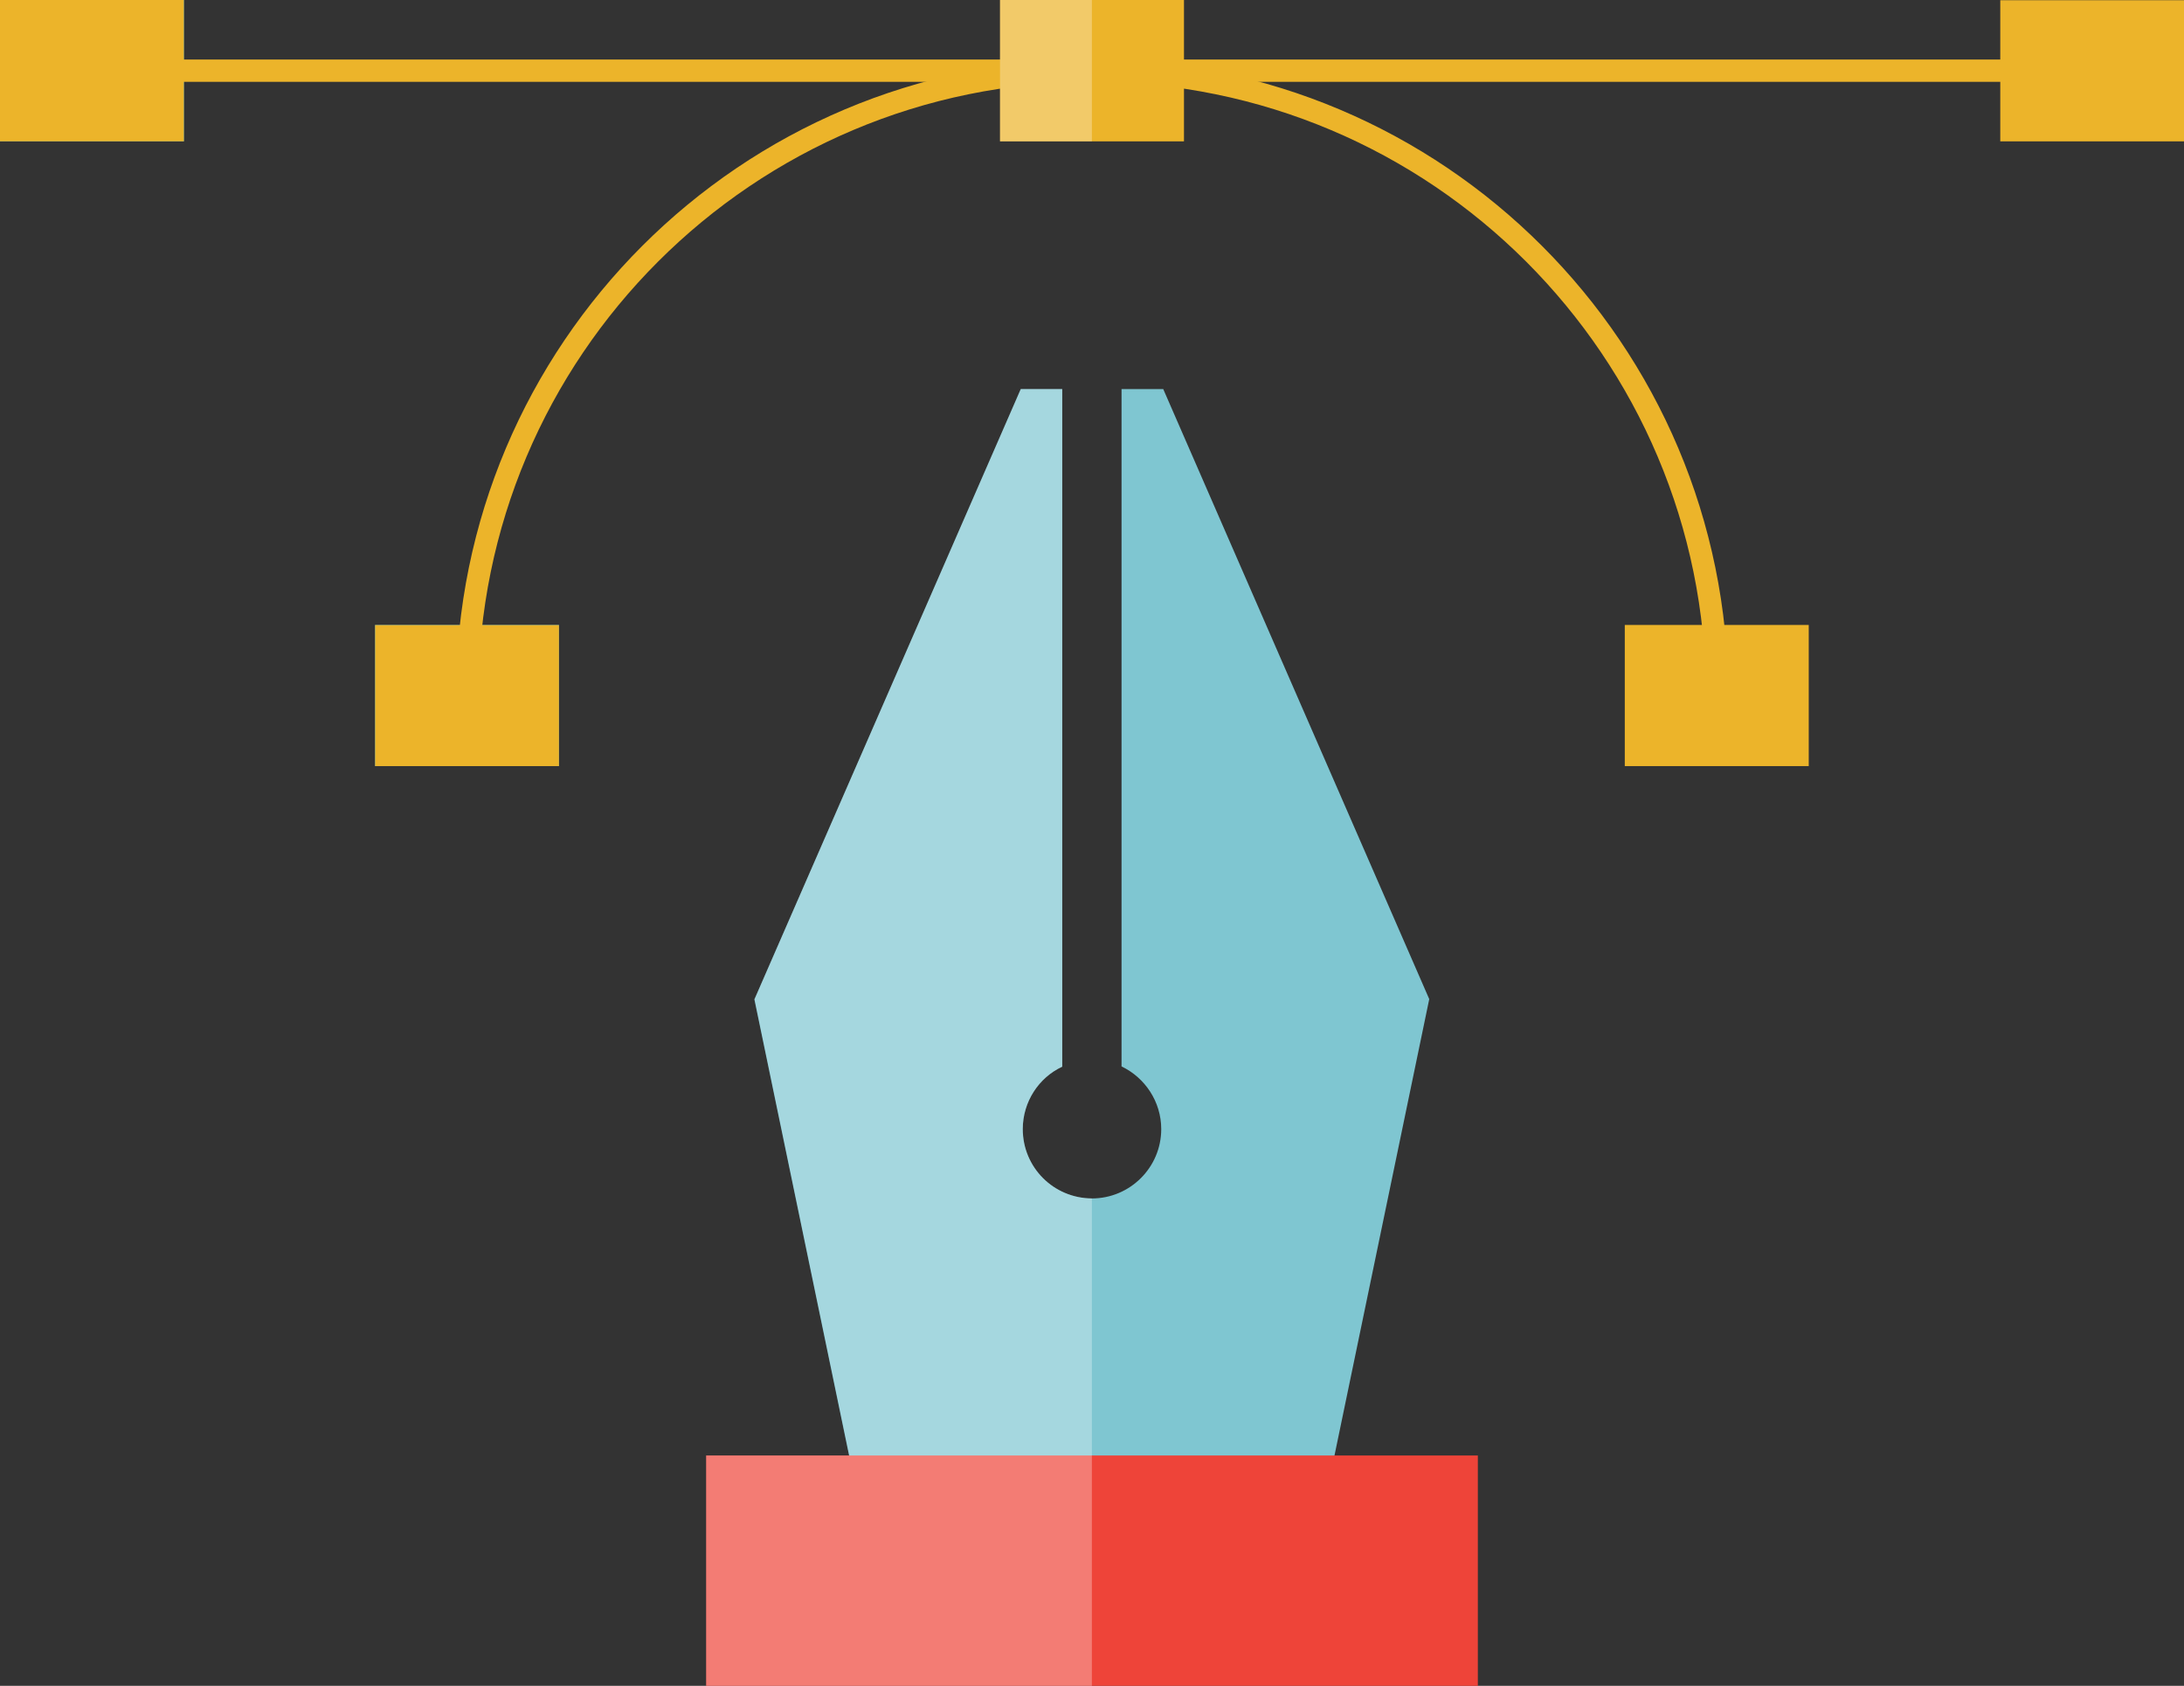
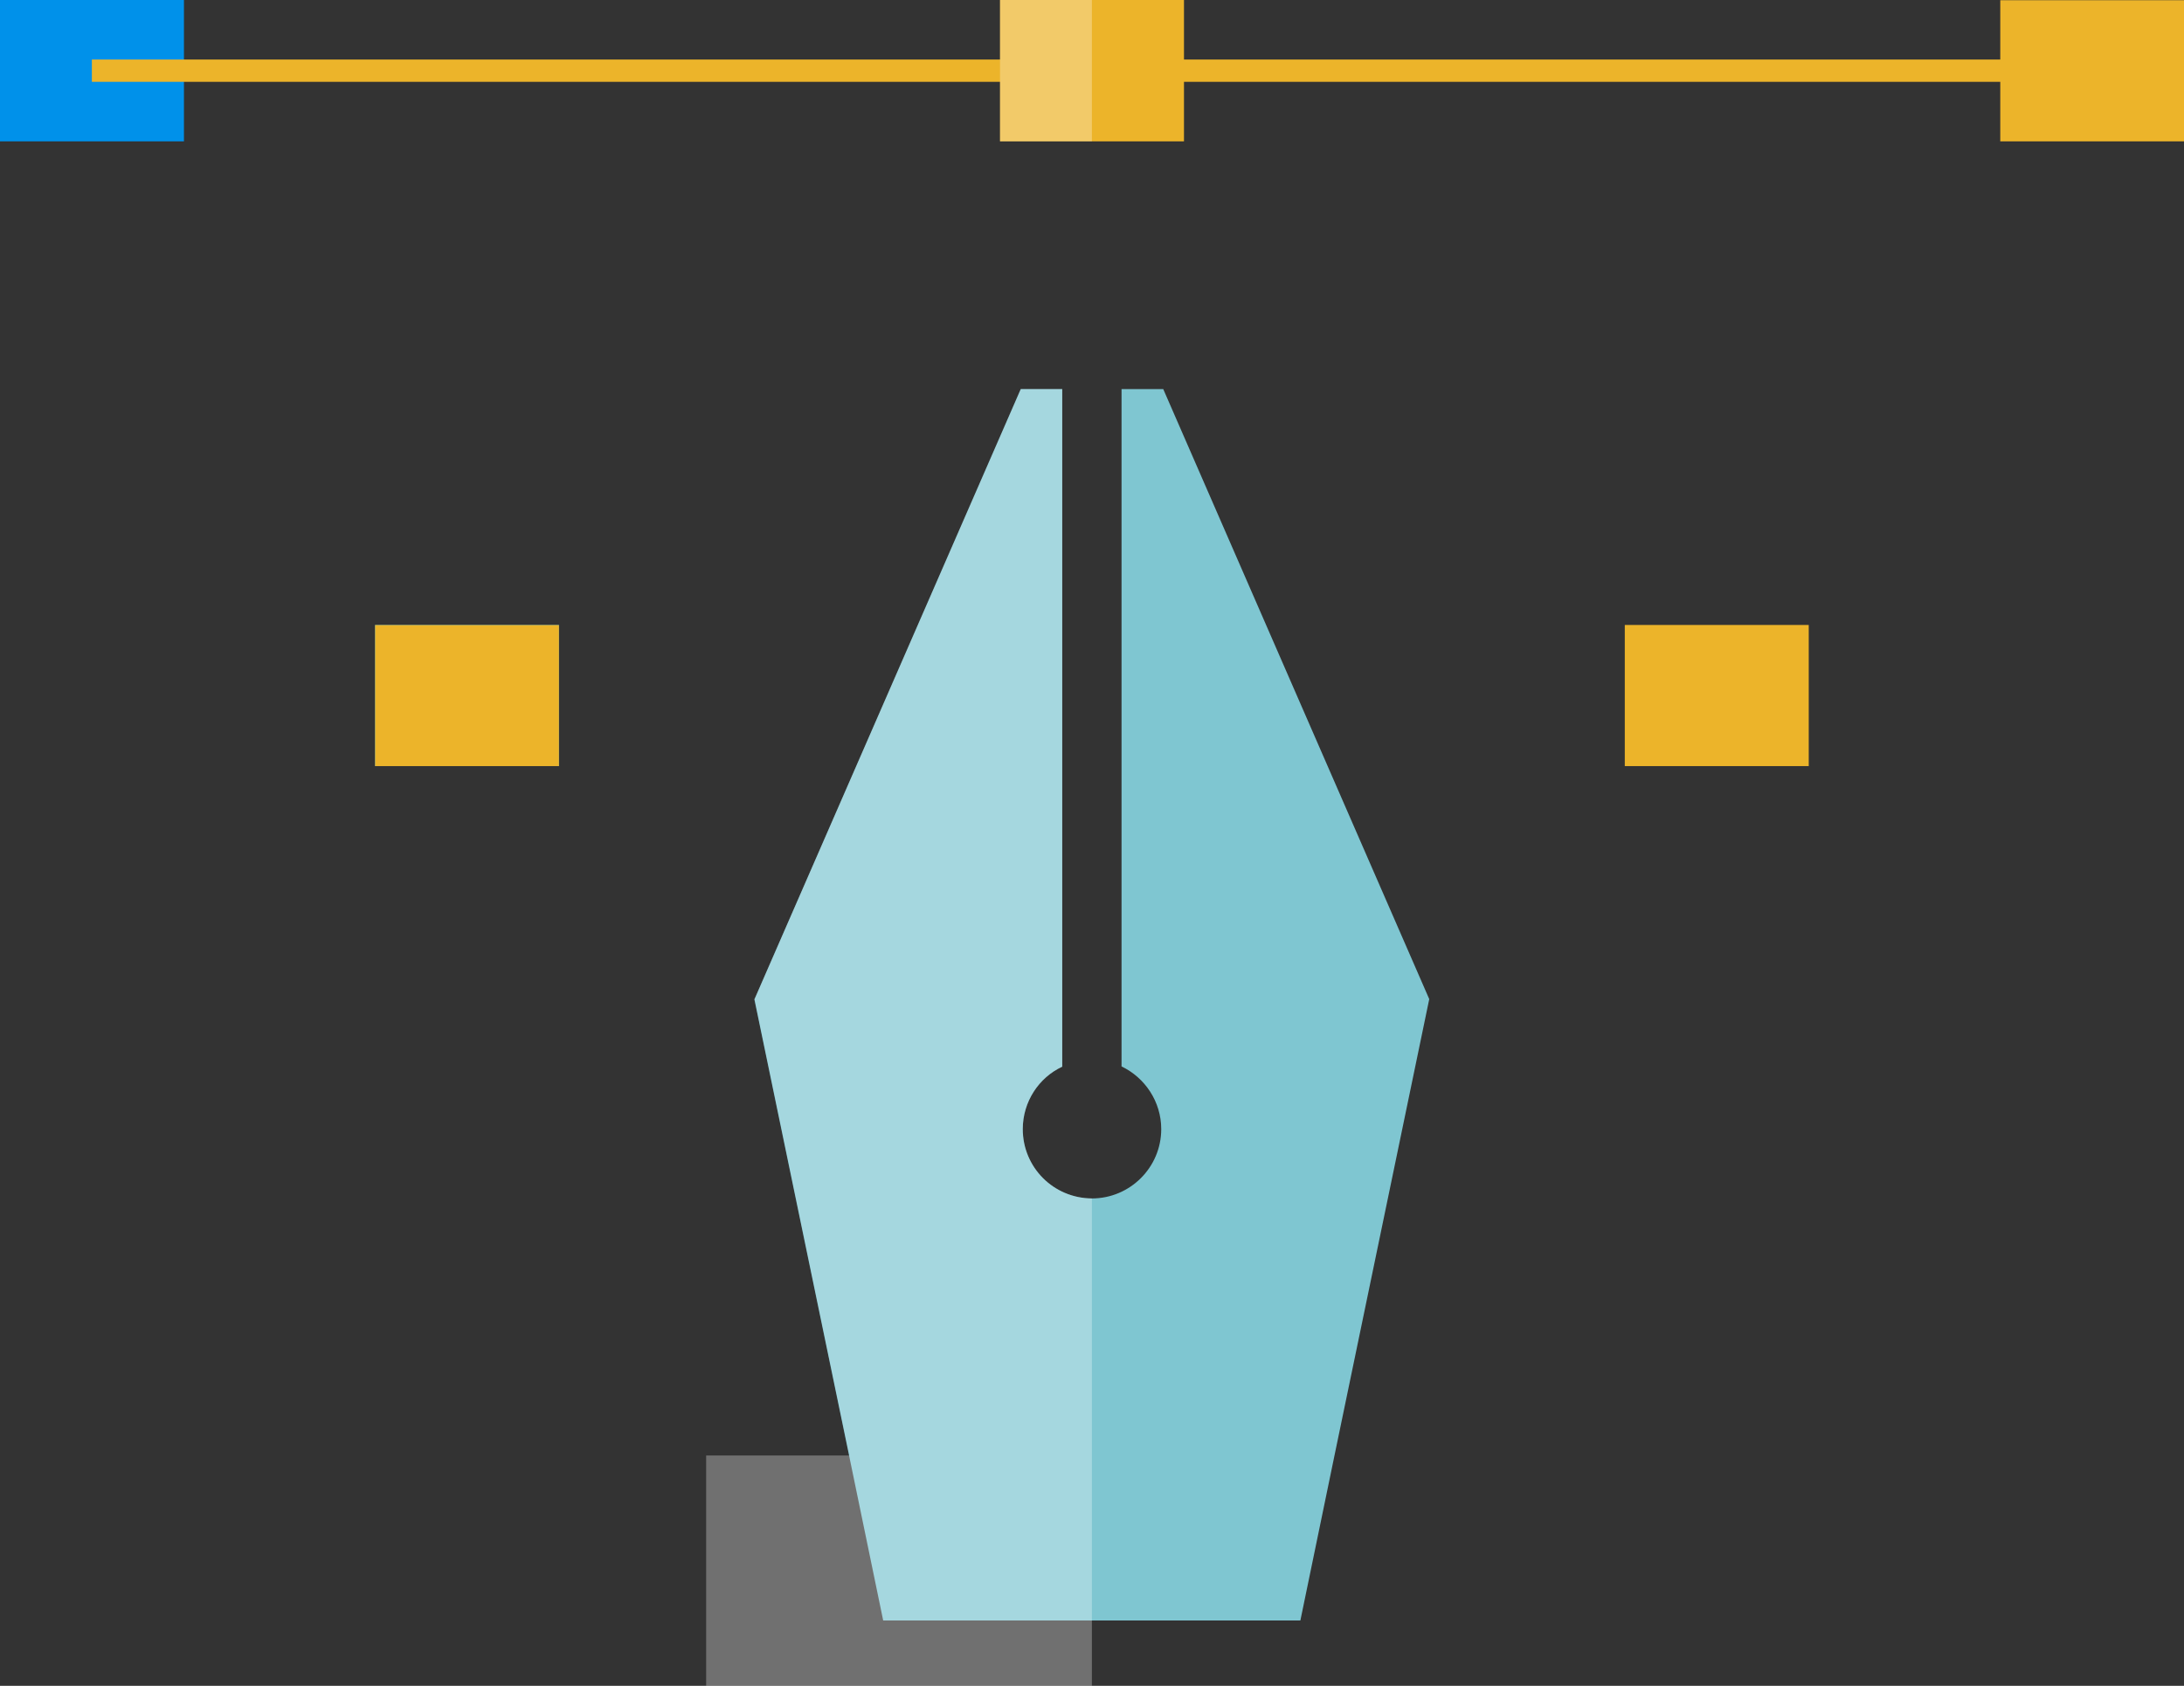
<svg xmlns="http://www.w3.org/2000/svg" viewBox="0 0 97.95 75.61">
  <rect x="0" y="0" width="97.95" height="75.61" fill="#333333" stroke="none" />
  <defs>
    <style> .cls-1 { fill: #7fc6d1; } .cls-2 { isolation: isolate; } .cls-3 { fill: #0091ea; } .cls-4 { fill: #fff; mix-blend-mode: overlay; opacity: .3; } .cls-5 { fill: none; stroke: #ecb42a; stroke-miterlimit: 10; } .cls-6 { fill: #ecb42a; } .cls-7 { fill: #ee4439; } </style>
  </defs>
  <g class="cls-2">
    <g id="Calque_2" data-name="Calque 2">
      <g id="Object">
        <g>
          <g>
            <path class="cls-1" d="m33.84,44.81l11.94-27.36h1.86v30.39c-1.05.49-1.77,1.57-1.77,2.8,0,1.72,1.38,3.1,3.1,3.11h0c1.71,0,3.11-1.39,3.11-3.11,0-1.23-.73-2.31-1.78-2.81v-30.38h1.87l11.93,27.36-4.25,20.47-1.53,7.4h-18.71l-1.53-7.4-4.25-20.47Z" />
-             <rect class="cls-7" x="31.67" y="65.28" width="34.61" height="10.33" />
            <g>
              <rect class="cls-6" x="44.85" width="8.25" height="6.34" />
              <rect class="cls-3" x="16.82" y="28.03" width="8.25" height="6.33" />
              <rect class="cls-6" x="72.88" y="28.03" width="8.25" height="6.33" transform="translate(154 62.39) rotate(180)" />
              <g>
                <rect class="cls-6" x="89.7" y="0" width="8.25" height="6.33" transform="translate(187.66 6.34) rotate(180)" />
                <rect class="cls-3" width="8.25" height="6.34" />
                <line class="cls-5" x1="92.62" y1="3.17" x2="4.12" y2="3.17" />
              </g>
-               <path class="cls-5" d="m20.95,31.2c0-15.48,12.55-28.03,28.03-28.03s28.03,12.55,28.03,28.03" />
            </g>
          </g>
          <rect class="cls-4" x="44.85" width="4.12" height="6.34" />
          <path class="cls-4" d="m48.97,75.61h-17.3v-10.33h6.42l-4.25-20.47,11.94-27.36h1.86v30.39c-1.05.49-1.77,1.57-1.77,2.8,0,1.72,1.38,3.1,3.1,3.11v21.86Z" />
          <rect class="cls-6" x="16.82" y="28.03" width="8.25" height="6.33" />
-           <rect class="cls-6" width="8.25" height="6.34" />
        </g>
      </g>
    </g>
  </g>
</svg>